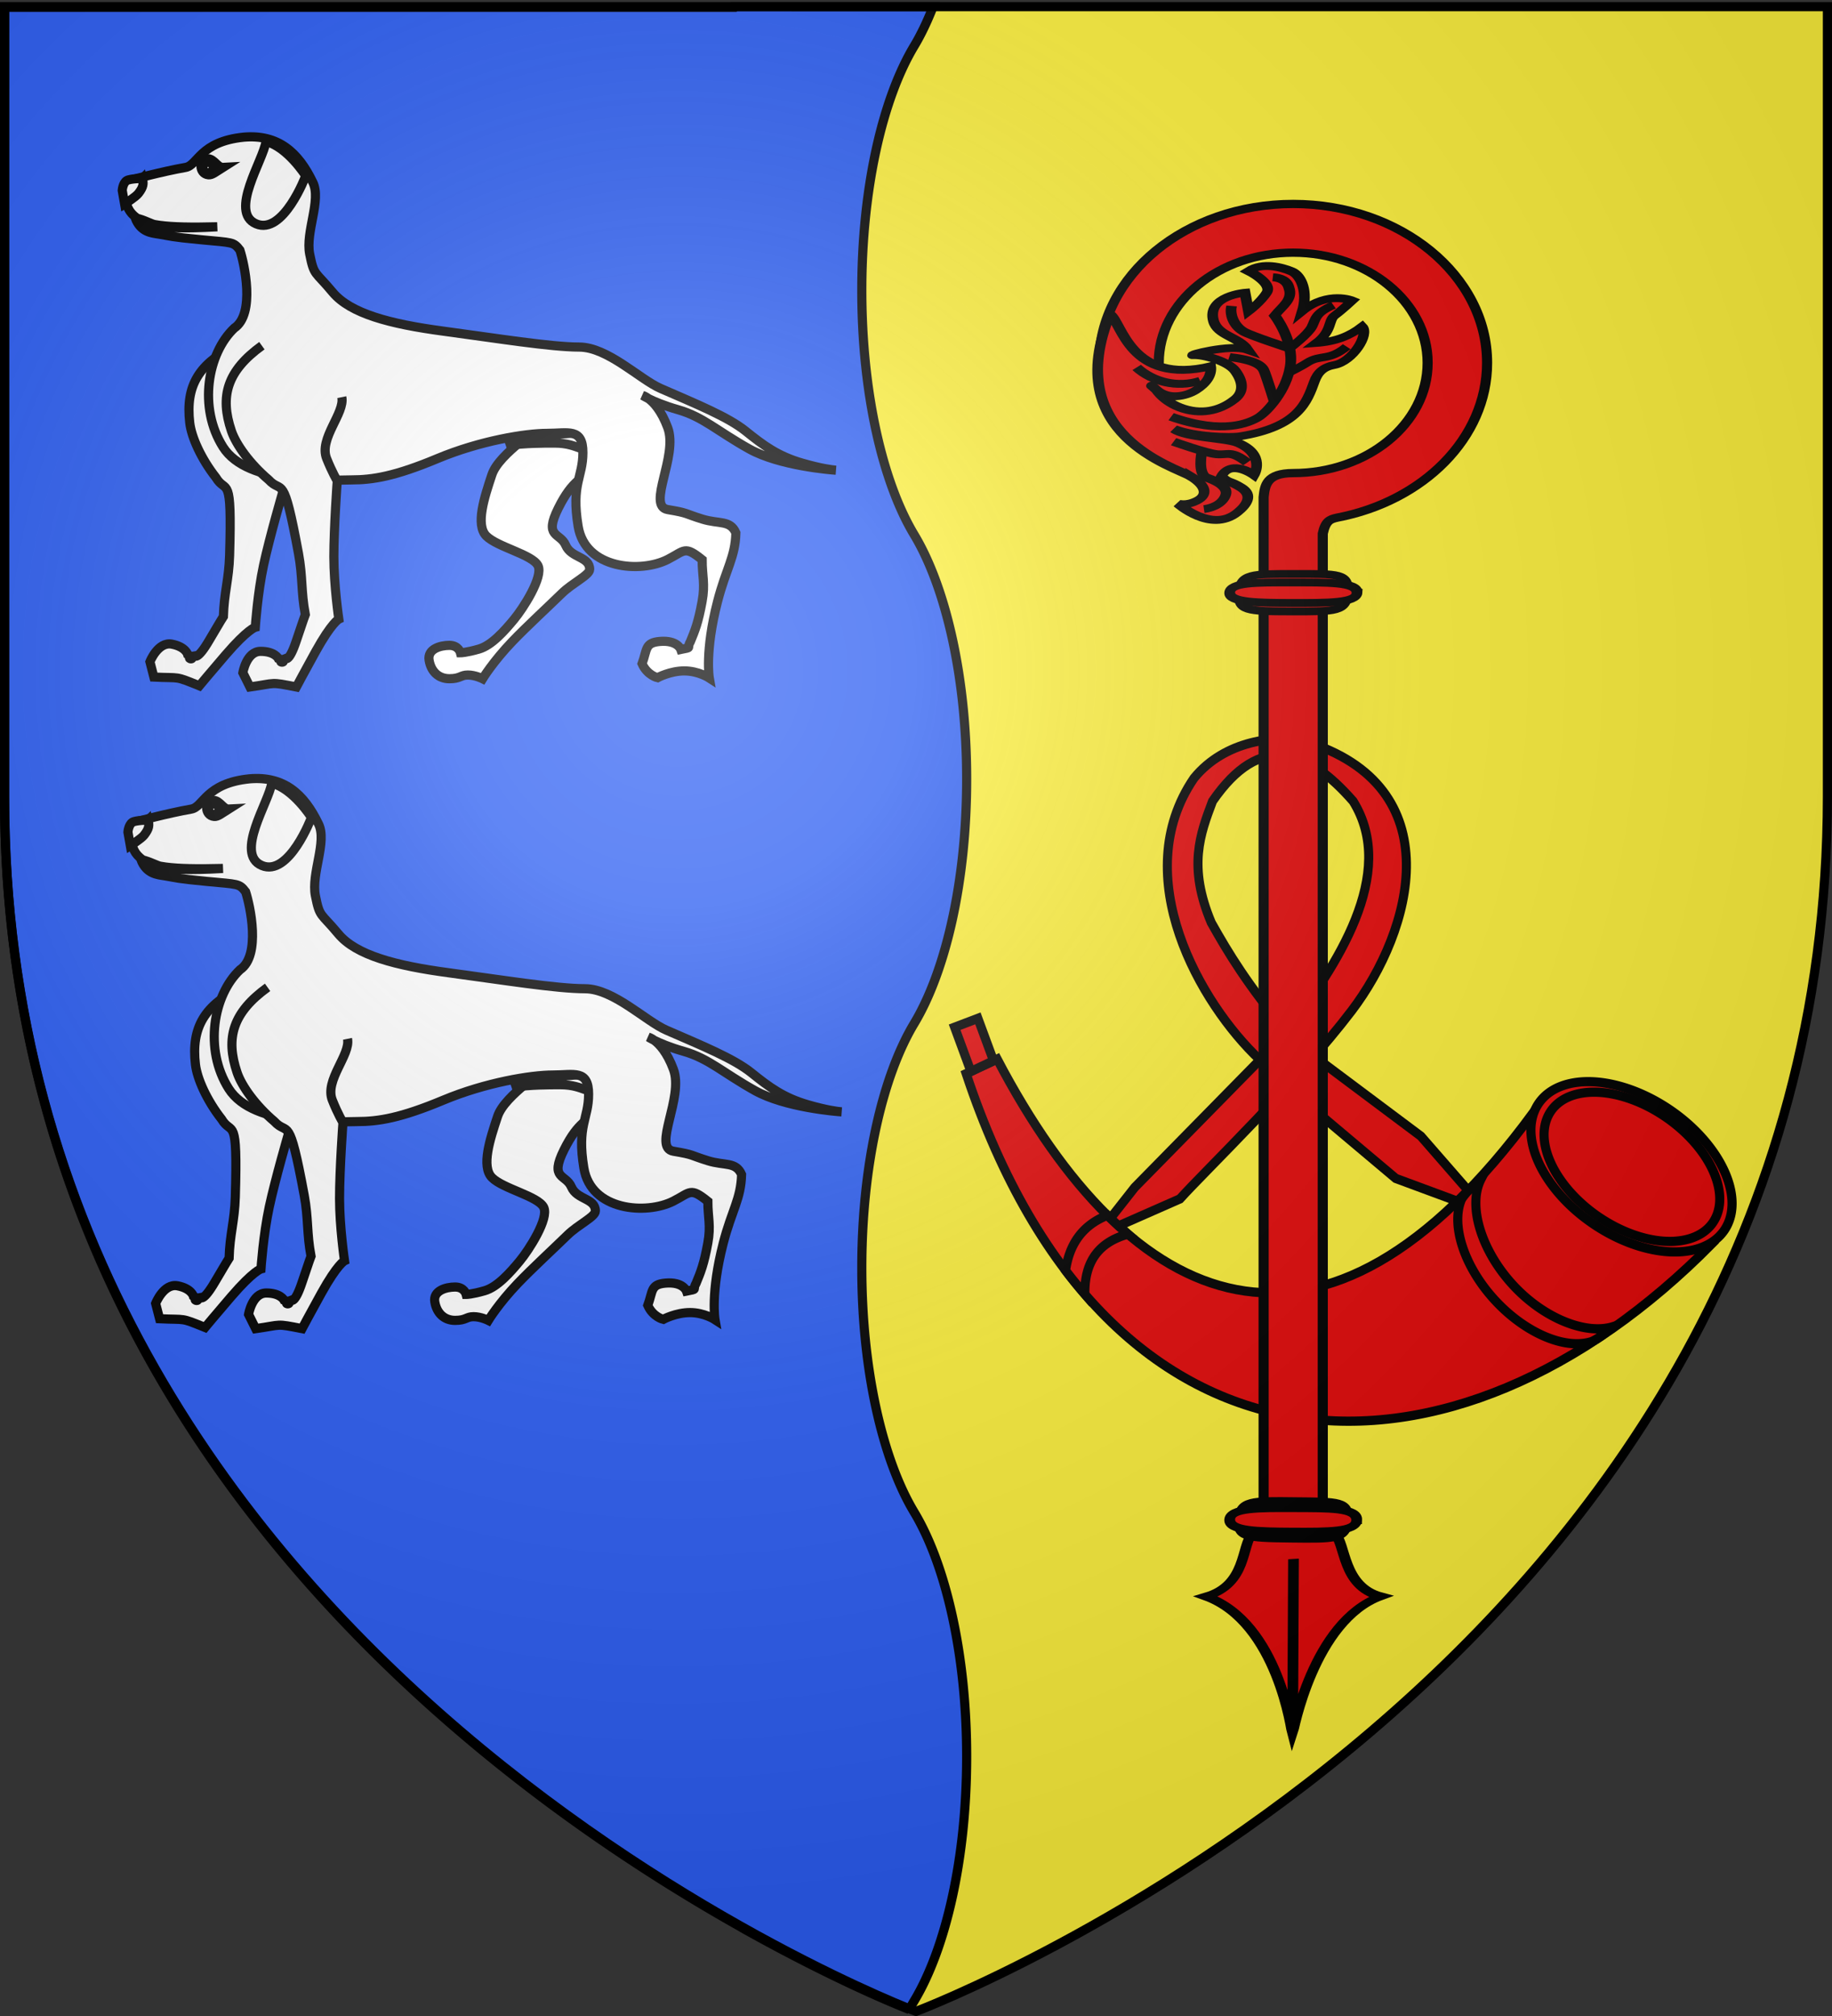
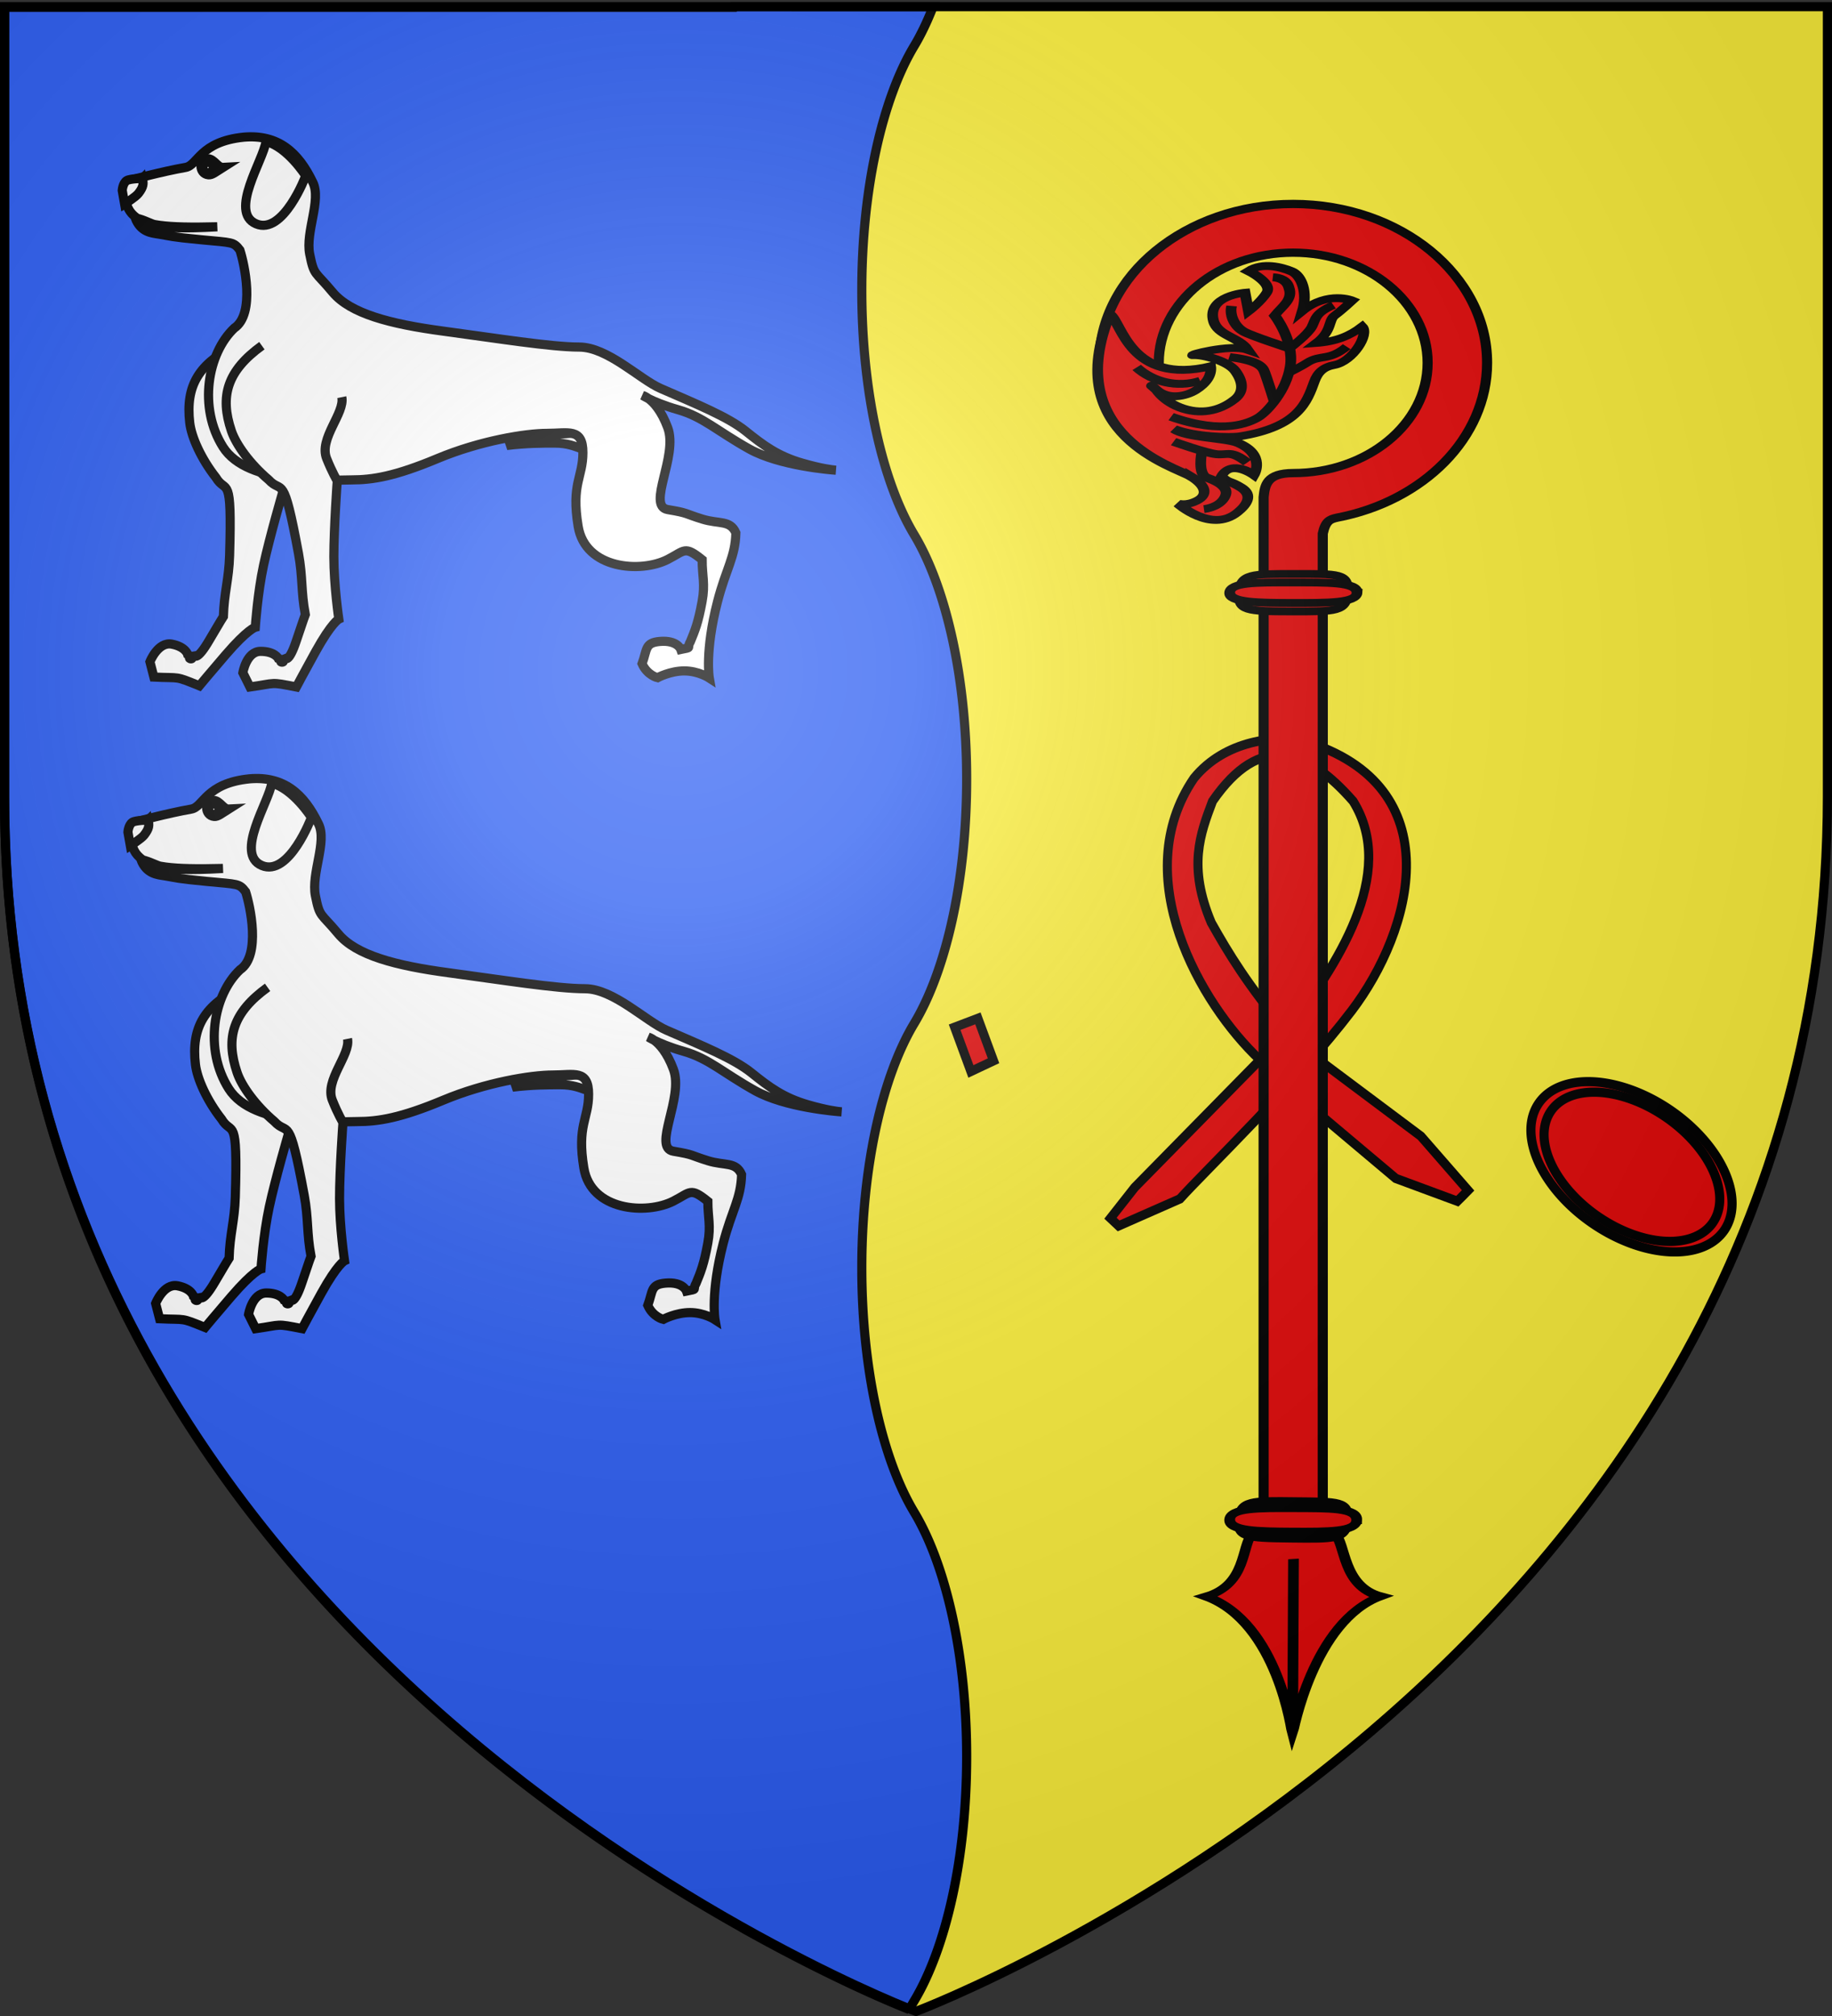
<svg xmlns="http://www.w3.org/2000/svg" xmlns:xlink="http://www.w3.org/1999/xlink" width="600" height="660" version="1.0">
  <rect width="100%" height="100%" fill="#333333" stroke="none" />
  <desc>Flag of Canton of Valais (Wallis)</desc>
  <defs>
    <g id="c">
      <path id="b" d="M0 0v1h.5z" transform="rotate(18 3.157 -.5)" />
      <use xlink:href="#b" width="810" height="540" transform="scale(-1 1)" />
    </g>
    <g id="d">
      <use xlink:href="#c" width="810" height="540" transform="rotate(72)" />
      <use xlink:href="#c" width="810" height="540" transform="rotate(144)" />
    </g>
    <radialGradient xlink:href="#a" id="h" cx="221.445" cy="226.331" r="300" fx="221.445" fy="226.331" gradientTransform="matrix(1.353 0 0 1.349 -77.63 -85.747)" gradientUnits="userSpaceOnUse" />
    <linearGradient id="a">
      <stop offset="0" style="stop-color:white;stop-opacity:.314" />
      <stop offset=".19" style="stop-color:white;stop-opacity:.251" />
      <stop offset=".6" style="stop-color:#6b6b6b;stop-opacity:.125" />
      <stop offset="1" style="stop-color:black;stop-opacity:.125" />
    </linearGradient>
  </defs>
  <g style="display:inline">
    <path d="M300 658.73s298.5-112.32 298.5-397.772V2.406H1.5v258.552C1.5 546.409 300 658.73 300 658.73" style="fill:#fcef3c;fill-opacity:1;fill-rule:evenodd;stroke:none;stroke-width:1px;stroke-linecap:butt;stroke-linejoin:miter;stroke-opacity:1;display:inline" />
    <path d="M240.344 2.187c-.029.073-.065.147-.094.22H1.5v258.53c0 206.707 156.225 322.485 242.438 370.657-.003.01.002.021 0 .031 29.216 16.305 49.575 24.568 53.875 26.25a70 70 0 0 1 1.593-2.812c10.35-17.204 17.188-46.623 17.188-80s-6.839-62.797-17.188-80-17.156-46.623-17.156-80 6.807-62.797 17.156-80c10.35-17.204 17.188-46.623 17.188-80s-6.839-62.797-17.188-80-17.156-46.623-17.156-80 6.807-62.797 17.156-80c2.245-3.732 4.309-8.075 6.188-12.876z" style="fill:#2b5df2;fill-opacity:1;stroke:#000;stroke-width:3;stroke-miterlimit:4;stroke-dasharray:none;stroke-opacity:1" />
    <g id="g" style="fill:#fff;stroke:#000;stroke-opacity:1;stroke-width:4.705;stroke-miterlimit:4;stroke-dasharray:none">
      <g style="fill:#fff;stroke:#000;stroke-opacity:1;stroke-width:4.705;stroke-miterlimit:4;stroke-dasharray:none">
        <g style="fill:#fff;stroke:#000;stroke-width:11.644;stroke-miterlimit:4;stroke-opacity:1;stroke-dasharray:none;display:inline">
          <path d="M154.833 895.987c-.217 20.633-39.947 46.014-35.454 72.598 3.16 18.692 7.28 30.367 7.28 30.367s-16.98 58.049-24.647 93.504c-7.665 35.455-10.585 78.831-10.585 78.831s-9.783 2.561-37.597 34.724c-19.163 22.16-33.652 39.536-33.652 39.536-32.305-13.047-23.125-9.382-57.968-11.072l-5.031-19.42s10.18-25.746 27.908-22.36c17.728 3.387 20.243 13.097 20.243 13.097 15.515 9.317-8.945 4.717 9.218 1.76 0 0 3.474 5.279 18.087-19.62 14.613-24.898 18.182-30.304 18.182-30.304.775-29.875 7.004-47.082 7.898-77.5 3.154-107.433-4.1-76.662-17.55-98.978-18.698-23.766-31.122-51.137-33.258-69.404-5.448-46.597 11.13-75.956 60.96-98.838" style="fill:#fff;fill-rule:evenodd;stroke:#000;stroke-width:11.644;stroke-linecap:butt;stroke-linejoin:miter;stroke-miterlimit:4;stroke-opacity:1;stroke-dasharray:none" transform="matrix(.257 0 0 .258 60.109 -96.834)" />
-           <path d="M458.771 864.938c7.057 14.112 11.76 25.873 4.705 39.985-7.057 14.113-61.155 44.69-70.563 72.915s-21.17 63.507-7.057 77.62c14.113 14.112 58.803 23.52 65.86 37.633 7.055 14.112-18.818 54.098-30.578 68.21-11.76 14.113-28.225 32.93-44.69 37.634s-23.52 4.704-23.52 4.704-2.353-9.408-14.113-9.408-28.226 4.704-25.873 18.817 11.76 23.52 25.873 23.52c14.112 0 14.112-4.704 23.52-4.704 9.409 0 18.817 4.704 18.817 4.704s13.199-21.591 37.634-47.041c18.151-18.906 46.025-44.445 63.363-61.31 13.635-13.263 35.425-23.174 35.425-30.422 0-16.465-23.521-14.113-30.577-30.577s-28.226-9.409-9.409-47.042 30.577-35.282 44.69-54.098 25.873-42.338 25.873-42.338" style="fill:#fff;fill-rule:evenodd;stroke:#000;stroke-width:11.644;stroke-linecap:butt;stroke-linejoin:miter;stroke-miterlimit:4;stroke-opacity:1;stroke-dasharray:none;display:inline" transform="matrix(.257 0 0 .258 60.109 -96.834)" />
          <path d="M496.696 924.851c-25.902 2.032-65.516 4.571-84.815 15.744 25.394-3.047 44.693-3.047 60.945-3.047s25.393 4.063 31.488 6.095 6.094 1.015 6.094 1.015" style="fill:#fff;fill-rule:evenodd;stroke:#000;stroke-width:11.644;stroke-linecap:butt;stroke-linejoin:miter;stroke-miterlimit:4;stroke-opacity:1;stroke-dasharray:none;display:inline" transform="matrix(.257 0 0 .258 60.109 -96.834)" />
          <path d="M189.944 746.066c-22.612-27.135-23.555-20.185-29.166-48.314s15.195-68.619 3.972-91.122c-18.471-38.331-44.253-60.994-88.021-57.254-56.113 5.626-58.41 35.631-74.102 38.382-30.809 5.4-68.924 15.788-68.924 15.788s-13.477 12.36-9.806 20.983c3.988 9.37 4.073 16.705 13.025 24.692 13.475 12.023 38.944 15.595 106.07 13.88-88.745 4.92-77.029-5.015-104.69-11.434 7.028 18.409 20.708 19.214 30.574 20.786 15.987 2.547 12.67 3.219 53.649 7.105 40.183 3.81 41.087 2.479 49.315 13.15 5.554 16.875 19.945 80.89-7.19 98.98-34.19 32.202-45.976 101.123-14.32 150.87 31.658 49.747 136.459 41.73 163.593 41.73 27.135 0 55.434-4.488 109.703-27.1s112.39-31.952 139.525-31.952 45.798-7.28 45.798 24.378c0 31.657-15.08 39.457-6.035 93.727s79.635 59.4 114.081 41.893c22.067-11.215 21.303-17.786 43.915.304-.032 20.48 4.059 30.6-.07 53.03-4.967 26.977-9.137 36.99-15.017 51.103-5.228 8.847 3.498 6.675-12.15 9.755 0 0-4.197-12.107-26.726-10.164-19.285 1.663-15.95 10.18-22.603 28.27 6.653 14.764 19.705 17.727 19.705 17.727s16.032-8.614 34.121-8.614 31.847 8.994 31.847 8.994-5.923-33.563 10.468-96.875c10.945-42.277 22.558-56.009 23.4-87.294-7.323-16.55-21.311-10.861-42.793-17.463-23.204-7.132-16.962-7.564-44.097-12.086-27.134-4.523 13.568-67.843 0-104.023-8.097-21.594-17.866-31.877-24.378-36.686-4.916-2.435-7.337-4.023-7.337-4.023s2.938.776 7.337 4.023c7.023 3.48 19.247 8.763 37.87 14.083 31.657 9.045 49.71 27.091 90.412 49.704 38.486 21.38 103.37 26.478 110.532 26.982-5.3-.424-18.86-2.092-42.603-8.876-31.658-9.045-49.813-22.62-72.426-40.71-22.612-18.09-62.146-34.048-108.519-54.2-26.226-11.397-67.428-52.47-103.608-52.47s-105.756-11.206-173.593-20.251-118.126-22.273-140.738-49.408z" style="fill:#fff;fill-rule:evenodd;stroke:#000;stroke-width:11.644;stroke-linecap:butt;stroke-linejoin:miter;stroke-miterlimit:4;stroke-opacity:1;stroke-dasharray:none;display:inline" transform="matrix(.257 0 0 .258 60.109 -96.834)" />
          <path d="M105.07 554.926c-3.344 23.674-47.402 89.55-12.665 104.4s63.325-60.901 63.325-60.901-23.273-36.79-50.66-43.5zM30.883 576.76c-11.5-.16-11.886 19.204.877 20.367 4.649.423 8.95-3.373 18.519-9.384-7.012.37-11.102-10.861-19.396-10.984z" style="fill:#fff;fill-rule:evenodd;stroke:#000;stroke-width:11.644;stroke-linecap:butt;stroke-linejoin:miter;stroke-miterlimit:4;stroke-opacity:1;stroke-dasharray:none;display:inline" transform="matrix(.257 0 0 .258 60.109 -96.834)" />
          <g style="fill:#fff;fill-opacity:1;stroke:#000;stroke-width:11.644;stroke-miterlimit:4;stroke-opacity:1;stroke-dasharray:none;display:inline">
            <path d="M69.564 148.681a.299.299 0 1 1-.597 0 .299.299 0 0 1 .597 0z" style="fill:#fff;fill-opacity:1;fill-rule:evenodd;stroke:#000;stroke-width:.527;stroke-miterlimit:4;stroke-opacity:1;stroke-dasharray:none;stroke-dashoffset:0" transform="matrix(5.62 0 0 5.757 -321.126 -801.21)" />
            <path d="M155.299 72.37c1.548 6.641 1.548 10.548-5.08 19.065-3.552 4.565-17.607 13.36-17.607 13.36l-3.031-17.174s.603-9.184 5.724-12.489c4.39-2.573 19.994-2.763 19.994-2.763z" style="fill:#fff;fill-opacity:1;fill-rule:evenodd;stroke:#000;stroke-width:11.644;stroke-linecap:butt;stroke-linejoin:miter;stroke-miterlimit:4;stroke-opacity:1;stroke-dasharray:none" transform="matrix(.257 0 0 .258 6.732 39.735)" />
          </g>
          <path d="M201.693 879.29c4.159 20.26-29.398 52.57-19.362 77.78 7.056 17.726 13.567 28.396 13.567 28.396s-4.34 60.065-4.34 96.244 6.329 79.234 6.329 79.234-9.045 4.34-29.487 41.066c-14.084 25.302-24.6 45.042-24.6 45.042-34.423-6.739-24.65-4.865-59.154 0l-9.045-18.09s4.522-27.134 22.612-27.134 22.612 9.045 22.612 9.045c17.178 6.226-7.766 6.297 9.407 0 0 0 4.522 4.522 13.567-22.613s11.397-33.1 11.397-33.1c-5.57-29.422-3.112-47.45-8.681-77.427-19.671-105.871-20.26-74.358-38.169-93.71-23.36-19.79-41.334-44.288-47.297-61.788-15.212-44.645-5.186-76.519 38.798-108.269" style="fill:#fff;fill-rule:evenodd;stroke:#000;stroke-width:11.644;stroke-linecap:butt;stroke-linejoin:miter;stroke-miterlimit:4;stroke-opacity:1;stroke-dasharray:none;display:inline" transform="matrix(.257 0 0 .258 60.109 -96.834)" />
        </g>
      </g>
    </g>
    <use xlink:href="#g" width="600" height="660" style="stroke:#000;stroke-opacity:1;stroke-width:3;stroke-miterlimit:4;stroke-dasharray:none" transform="translate(1.868 210.068)" />
    <g style="fill:#e20909;stroke:#000;stroke-opacity:1;stroke-width:4.985;stroke-miterlimit:4;stroke-dasharray:none">
-       <path d="M252.738 375.338c115.943 155.13 220.9 109.178 294.643-28.81l17.024 7.858c-78.038 230.62-268.156 232.71-409.881 91.667z" style="fill:#e20909;fill-opacity:1;fill-rule:evenodd;stroke:#000;stroke-width:4.985;stroke-linecap:butt;stroke-linejoin:miter;stroke-miterlimit:4;stroke-opacity:1;stroke-dasharray:none" transform="matrix(-.596 0 0 .607 652.82 136.382)" />
      <path d="M247.5 394.981a62.202 37.976 0 1 1-124.405 0 62.202 37.976 0 1 1 124.405 0z" style="fill:#e20909;fill-opacity:1;fill-rule:evenodd;stroke:#000;stroke-width:5.066;stroke-linejoin:miter;stroke-miterlimit:4;stroke-opacity:1;stroke-dasharray:none" transform="matrix(-.49 -.332 -.329 .493 755.077 248.78)" />
      <path d="M247.5 394.981a62.202 37.976 0 1 1-124.405 0 62.202 37.976 0 1 1 124.405 0z" style="fill:#e20909;fill-opacity:1;fill-rule:evenodd;stroke:#000;stroke-width:5.79;stroke-linejoin:miter;stroke-miterlimit:4;stroke-opacity:1;stroke-dasharray:none" transform="matrix(-.428 -.291 -.287 .432 727.138 265.279)" />
-       <path d="M281.53 411.378c7.272 14.115.076 38.371-17.967 57.372-16.988 17.889-39.844 26.543-54.511 22.124.756 1.046 8.813 7.197 12.109 8.158 14.367 4.192 35.791-4.667 52.37-22.126 16.923-17.82 24.548-40.271 18.888-54.258-1.157-2.859-8.887-10.341-10.89-11.27zM486.813 430.781a201 201 0 0 1-11.282 10.156c14.664 4.031 23.958 13.41 23.656 32.407 3.599-4.081 7.141-8.347 10.594-12.813-2.004-13.753-8.841-24.223-22.969-29.75z" style="fill:#e20909;fill-opacity:1;fill-rule:evenodd;stroke:#000;stroke-width:4.985;stroke-linecap:butt;stroke-linejoin:miter;stroke-miterlimit:4;stroke-opacity:1;stroke-dasharray:none" transform="matrix(-.596 0 0 .607 652.82 136.382)" />
      <path d="M378.656 175c-81.671 24.265-59.392 102.455-26.062 145.469 29.859 38.534 80.626 86.477 94.375 101.469l33.687 14.562c1.5-1.342 2.984-2.715 4.469-4.125l-13.344-16.656-68.968-68.938-14.5-15.19c-27.308-35.127-61.29-85.002-36.532-124.154 24.993-28.044 50.807-37.702 77.25 0 6.782 17.673 13.646 35.266.688 65.5-9.673 16.948-20.2 33.788-40.719 57.967l14.157 15.877c32.565-30.067 72.884-98.867 36.046-151.781-17.014-20.51-45.365-23.34-60.547-20zM373 345.156l-58.469 42.969-25.937 29.219c1.977 1.995 3.937 3.963 5.906 5.844l33.813-12.282c12.847-10.67 46.402-38.233 59.25-49.062z" style="fill:#e20909;fill-opacity:1;fill-rule:evenodd;stroke:#000;stroke-width:4.985;stroke-linecap:butt;stroke-linejoin:miter;stroke-miterlimit:4;stroke-opacity:1;stroke-dasharray:none" transform="matrix(-.596 0 0 .607 652.82 136.382)" />
      <path d="m557.969 324.563-8.594 22.875 12.438 5.75 8.937-23.844z" style="fill:#e20909;fill-opacity:1;fill-rule:evenodd;stroke:#000;stroke-width:4.985;stroke-linejoin:miter;stroke-miterlimit:4;stroke-opacity:1;stroke-dasharray:none" transform="matrix(-.596 0 0 .607 652.82 136.382)" />
    </g>
    <g style="fill:#e20909;stroke:#000;stroke-opacity:1;stroke-width:2.069;stroke-miterlimit:4;stroke-dasharray:none">
      <path d="M40.441.5C18.558.5.816 18.274.816 40.156c0 .453.016.895.031 1.344h12.156c-.021-.448-.03-.89-.03-1.344 0-15.177 12.29-27.5 27.468-27.5s27.5 12.323 27.5 27.5c0 15.178-12.322 27.5-27.5 27.5-5.384.017-5.788 2.977-6.031 6.031v254.094l12.093-.844V82.753c.569-3.153 1.438-3.568 2.918-3.97 17.564-4.075 30.676-19.832 30.676-38.626C80.097 18.274 62.324.5 40.441.5z" style="fill:#e20909;fill-opacity:1;fill-rule:nonzero;stroke:#000;stroke-width:2.069;stroke-miterlimit:4;stroke-opacity:1;stroke-dasharray:none" transform="matrix(1.602 0 0 1.312 358.725 66.114)" />
      <g style="fill:#e20909;fill-opacity:1;stroke-width:1.173;stroke-miterlimit:4;stroke-dasharray:none;stroke:#000;stroke-opacity:1">
        <path d="M-68.385 59.244c.065 2.852-.92 2.815-5.883 2.815-4.88 0-5.81-.108-5.883-2.815-.077-2.856 1.011-2.815 5.883-2.815 4.601 0 5.816-.185 5.883 2.815z" style="fill:#e20909;fill-opacity:1;fill-rule:nonzero;stroke:#000;stroke-width:1.173;stroke-miterlimit:4;stroke-opacity:1;stroke-dasharray:none" transform="matrix(3 .004 -.218 2.18 659.309 65.187)" />
        <path d="M-67.318 59.243c.06 1.556-3.13 1.537-6.966 1.538-3.836 0-6.863-.058-6.933-1.535-.074-1.559 2.843-1.537 6.679-1.538 3.836 0 7.158-.103 7.22 1.535z" style="fill:#e20909;fill-opacity:1;fill-rule:nonzero;stroke:#000;stroke-width:1.173;stroke-miterlimit:4;stroke-opacity:1;stroke-dasharray:none" transform="matrix(3 .004 -.218 2.18 659.309 65.187)" />
      </g>
      <g style="fill:#e20909;stroke-width:2.069;stroke-miterlimit:4;stroke-dasharray:none;stroke:#000;stroke-opacity:1">
        <g style="fill:#e20909;fill-opacity:1;stroke-width:1.173;stroke-miterlimit:4;stroke-dasharray:none;stroke:#000;stroke-opacity:1">
          <path d="M-79.375 201.601c-1.263 1.805-.548 7.635-5.06 9.078 7.909 4.566 9.498 21.244 9.532 21.407.043-.164 2.197-16.704 9.568-19.777-4.226-1.903-3.805-8.137-5.068-9.942-.195-4.094-3.723-3.406-4.844-3.406s-4.128-.962-4.128 2.64zM-74.883 230.593l-.005-24.718" style="fill:#e20909;fill-opacity:1;fill-rule:evenodd;stroke:#000;stroke-width:1.173;stroke-linecap:butt;stroke-linejoin:miter;stroke-miterlimit:4;stroke-opacity:1;stroke-dasharray:none" transform="matrix(2.992 -.187 -.011 2.187 649.961 46.107)" />
        </g>
        <g style="fill:#e20909;fill-opacity:1;stroke-width:1.173;stroke-miterlimit:4;stroke-dasharray:none;stroke:#000;stroke-opacity:1">
          <path d="M-68.385 59.244c.065 2.852-.92 2.815-5.883 2.815-4.88 0-5.81-.108-5.883-2.815-.077-2.856 1.011-2.815 5.883-2.815 4.601 0 5.816-.185 5.883 2.815z" style="fill:#e20909;fill-opacity:1;fill-rule:nonzero;stroke:#000;stroke-width:1.173;stroke-miterlimit:4;stroke-opacity:1;stroke-dasharray:none" transform="matrix(3 .034 -.251 2.178 661.211 371.079)" />
          <path d="M-67.34 59.177c.09 1.783-3.09 1.791-6.914 1.828s-6.842-.001-6.94-1.694c-.105-1.785 3.09-1.79 6.913-1.828 3.824-.037 6.847-.182 6.941 1.694z" style="fill:#e20909;fill-opacity:1;fill-rule:nonzero;stroke:#000;stroke-width:1.173;stroke-miterlimit:4;stroke-opacity:1;stroke-dasharray:none" transform="matrix(3 .034 -.251 2.178 661.211 371.079)" />
        </g>
      </g>
      <g style="fill:#e20909;fill-opacity:1;stroke-width:1.244;stroke-miterlimit:4;stroke-dasharray:none;stroke:#000;stroke-opacity:1">
        <path d="M-87.564 41.61c1.835 1.65 2.02 3.132.74 3.918-1.28.787-2.22.278-2.22.278s3.873 5.041 6.894 2.02c1.126-1.126 1.872-2.608.453-3.935s-1.345-.69-2.32-1.972c1.146-2.714 3.818.116 3.818.116s1.364-3.131-1.902-5.27c-1.378-.9-5.955-1.311-7.423-2.826 2.412 1.462 6.49 1.951 7.61 1.804 6.842-.9 7.788-4.75 8.652-7.975.389-1.452 1.074-2.22 2.329-2.422 2.039-.33 4.085-4.425 3.16-5.813-1.378 1.319-2.958 2.116-5.305 2.146 1.895-1.775 1.349-3.456 2.135-4.18.787-.726 2.014-2.18 2.014-2.18s-2.821-1.86-5.783 1.167c.647-2.838-.076-5.637-1.266-6.425-1.203-.796-3.394-1.753-5.015-.497 0 0 2.84 2.147 2.146 3.613-.694 1.465-2.106 2.811-2.106 2.811l-.423-2.996s-4.472.095-3.64 4.155c.499 2.433 2.934 2.785 3.981 4.908-2.02-1.126-7.365.352-6.239.337 1.126-.016 3.989 1.33 4.803 2.893.867 1.664 1.116 3.337.005 4.479-1.11 1.141-3.043 2.293-5.557 1.229s-3.563-3.44-3.563-3.44-1.342-1.712 0 0 3.424 1.326 4.566.432c1.14-.895 1.872-2.158 1.694-3.66-9.364 2.253-10.336-7.888-11.711-9.234-5.682 18.634 7.637 24.87 9.473 26.52z" style="fill:#e20909;fill-opacity:1;fill-rule:evenodd;stroke:#000;stroke-width:1.244;stroke-linecap:butt;stroke-linejoin:miter;stroke-miterlimit:4;stroke-opacity:1;stroke-dasharray:none" transform="matrix(2.821 -.176 -.011 2.063 637.456 54.706)" />
        <g style="fill:none;stroke-width:1.244;stroke-miterlimit:4;stroke-dasharray:none;stroke:#000;stroke-opacity:1">
          <path d="M-89.88 31.945c6.047 3.43 9.115 1.715 10.107.993.993-.722 3.249-3.88 3.7-7.851s-1.835-8.192-1.835-8.192c.9-1.439 2.124-2.35 1.639-4.219-.29-1.727-1.888-1.858-1.888-1.858" style="fill:none;stroke:#000;stroke-width:1.244;stroke-linecap:butt;stroke-linejoin:miter;stroke-miterlimit:4;stroke-opacity:1;stroke-dasharray:none" transform="matrix(2.821 -.176 -.011 2.063 637.456 54.706)" />
          <path d="M-82.922 14.965c-.233 1.15.165 3.054 1.372 4.142.866.78 5.475 3.205 5.475 3.205M-71.1 15.842c-2.166 1.083-2.037 2.052-2.489 3.225-.45 1.173-2.482 3.125-2.482 3.125M-69.53 22.567c-2.093 2.165-3.061.92-4.598 2.159-.735.593-2.188 1.444-2.188 1.444M-83.17 23.05c2.979.721 3.763 1.65 4.034 2.462s1.221 5 1.221 5M-93.911 23.779c1.913 2.5 4.738 3.665 7.37 2.752M-81.013 39.977c-1.895-2.166-2.279-1.354-3.542-1.625-1.264-.27-5.027-2.42-5.027-2.42M-86.01 46.941c1.316-.147 2.256-.91 2.527-2.083.27-1.173-1.003-2.22-2.176-2.852s-.629-4.224-.629-4.224" style="fill:none;stroke:#000;stroke-width:1.244;stroke-linecap:butt;stroke-linejoin:miter;stroke-miterlimit:4;stroke-opacity:1;stroke-dasharray:none" transform="matrix(2.821 -.176 -.011 2.063 637.456 54.706)" />
        </g>
      </g>
    </g>
  </g>
  <g style="display:inline">
    <path d="M300 658.5s298.5-112.32 298.5-397.772V2.176H1.5v258.552C1.5 546.18 300 658.5 300 658.5" style="opacity:1;fill:url(#h);fill-opacity:1;fill-rule:evenodd;stroke:none;stroke-width:1px;stroke-linecap:butt;stroke-linejoin:miter;stroke-opacity:1" />
  </g>
  <g style="display:inline">
    <path d="M300 658.5S1.5 546.18 1.5 260.728V2.176h597v258.552C598.5 546.18 300 658.5 300 658.5z" style="opacity:1;fill:none;fill-opacity:1;fill-rule:evenodd;stroke:#000;stroke-width:3;stroke-linecap:butt;stroke-linejoin:miter;stroke-miterlimit:4;stroke-dasharray:none;stroke-opacity:1" />
  </g>
</svg>